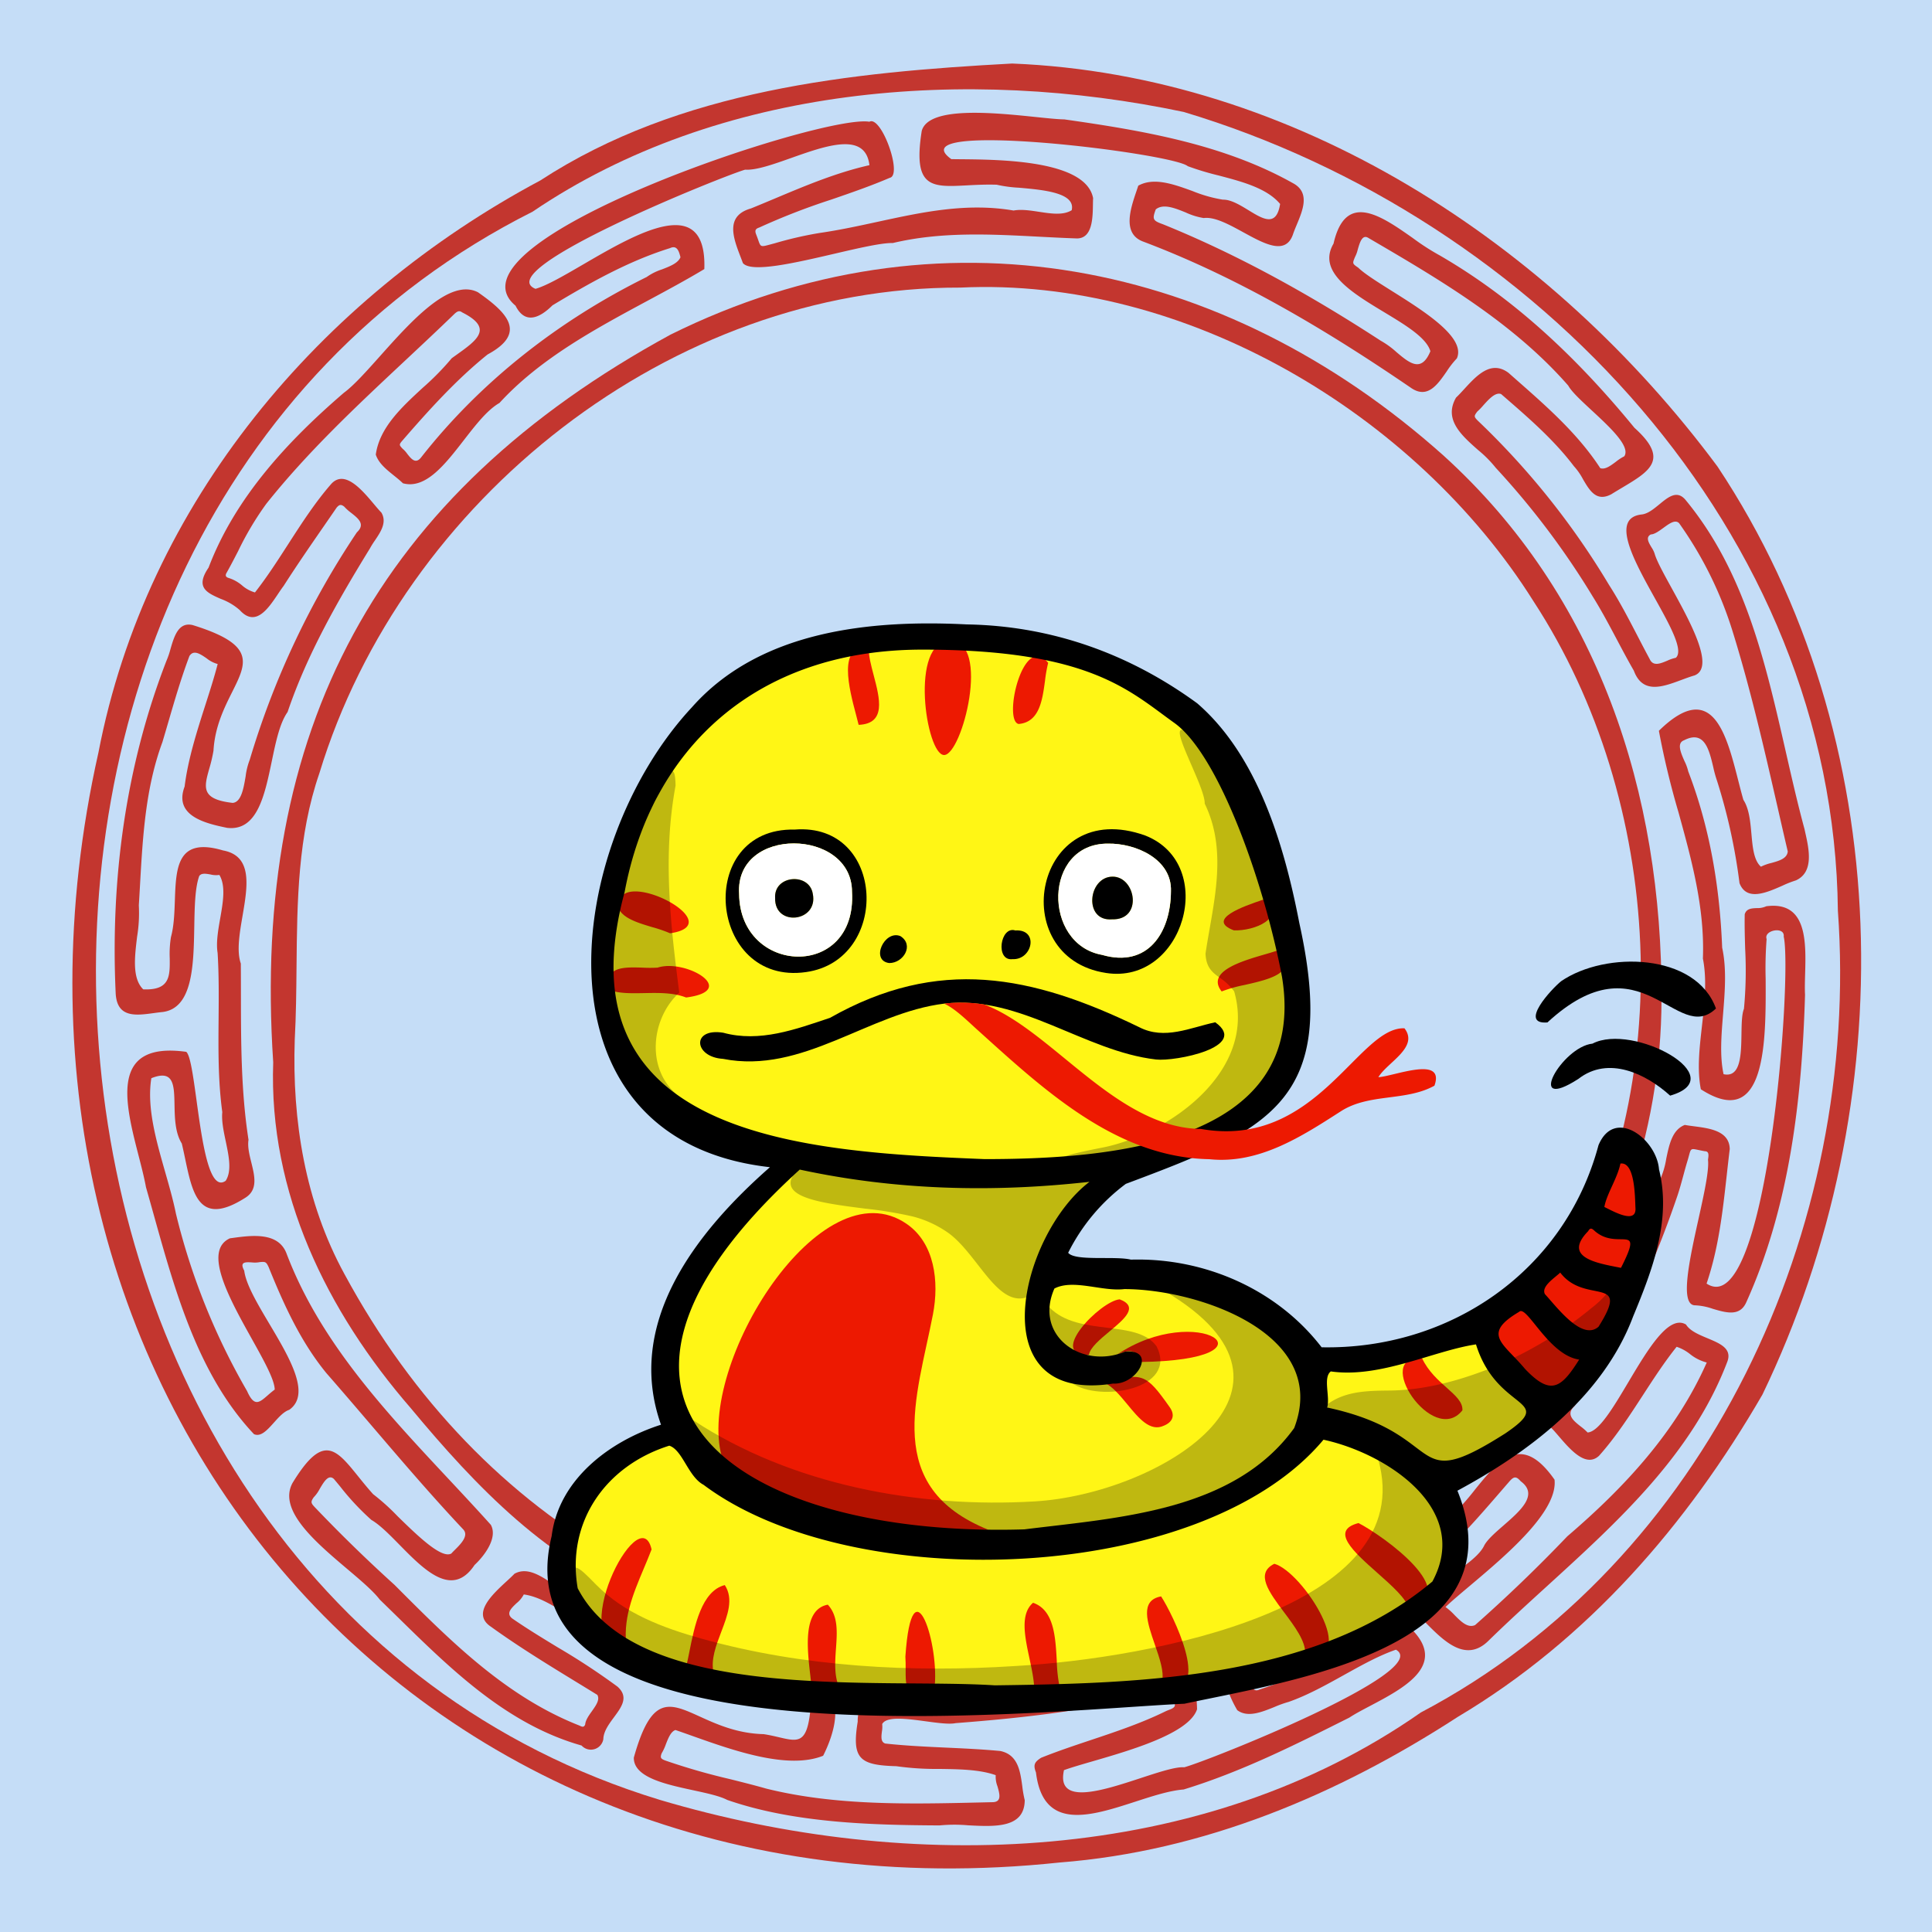
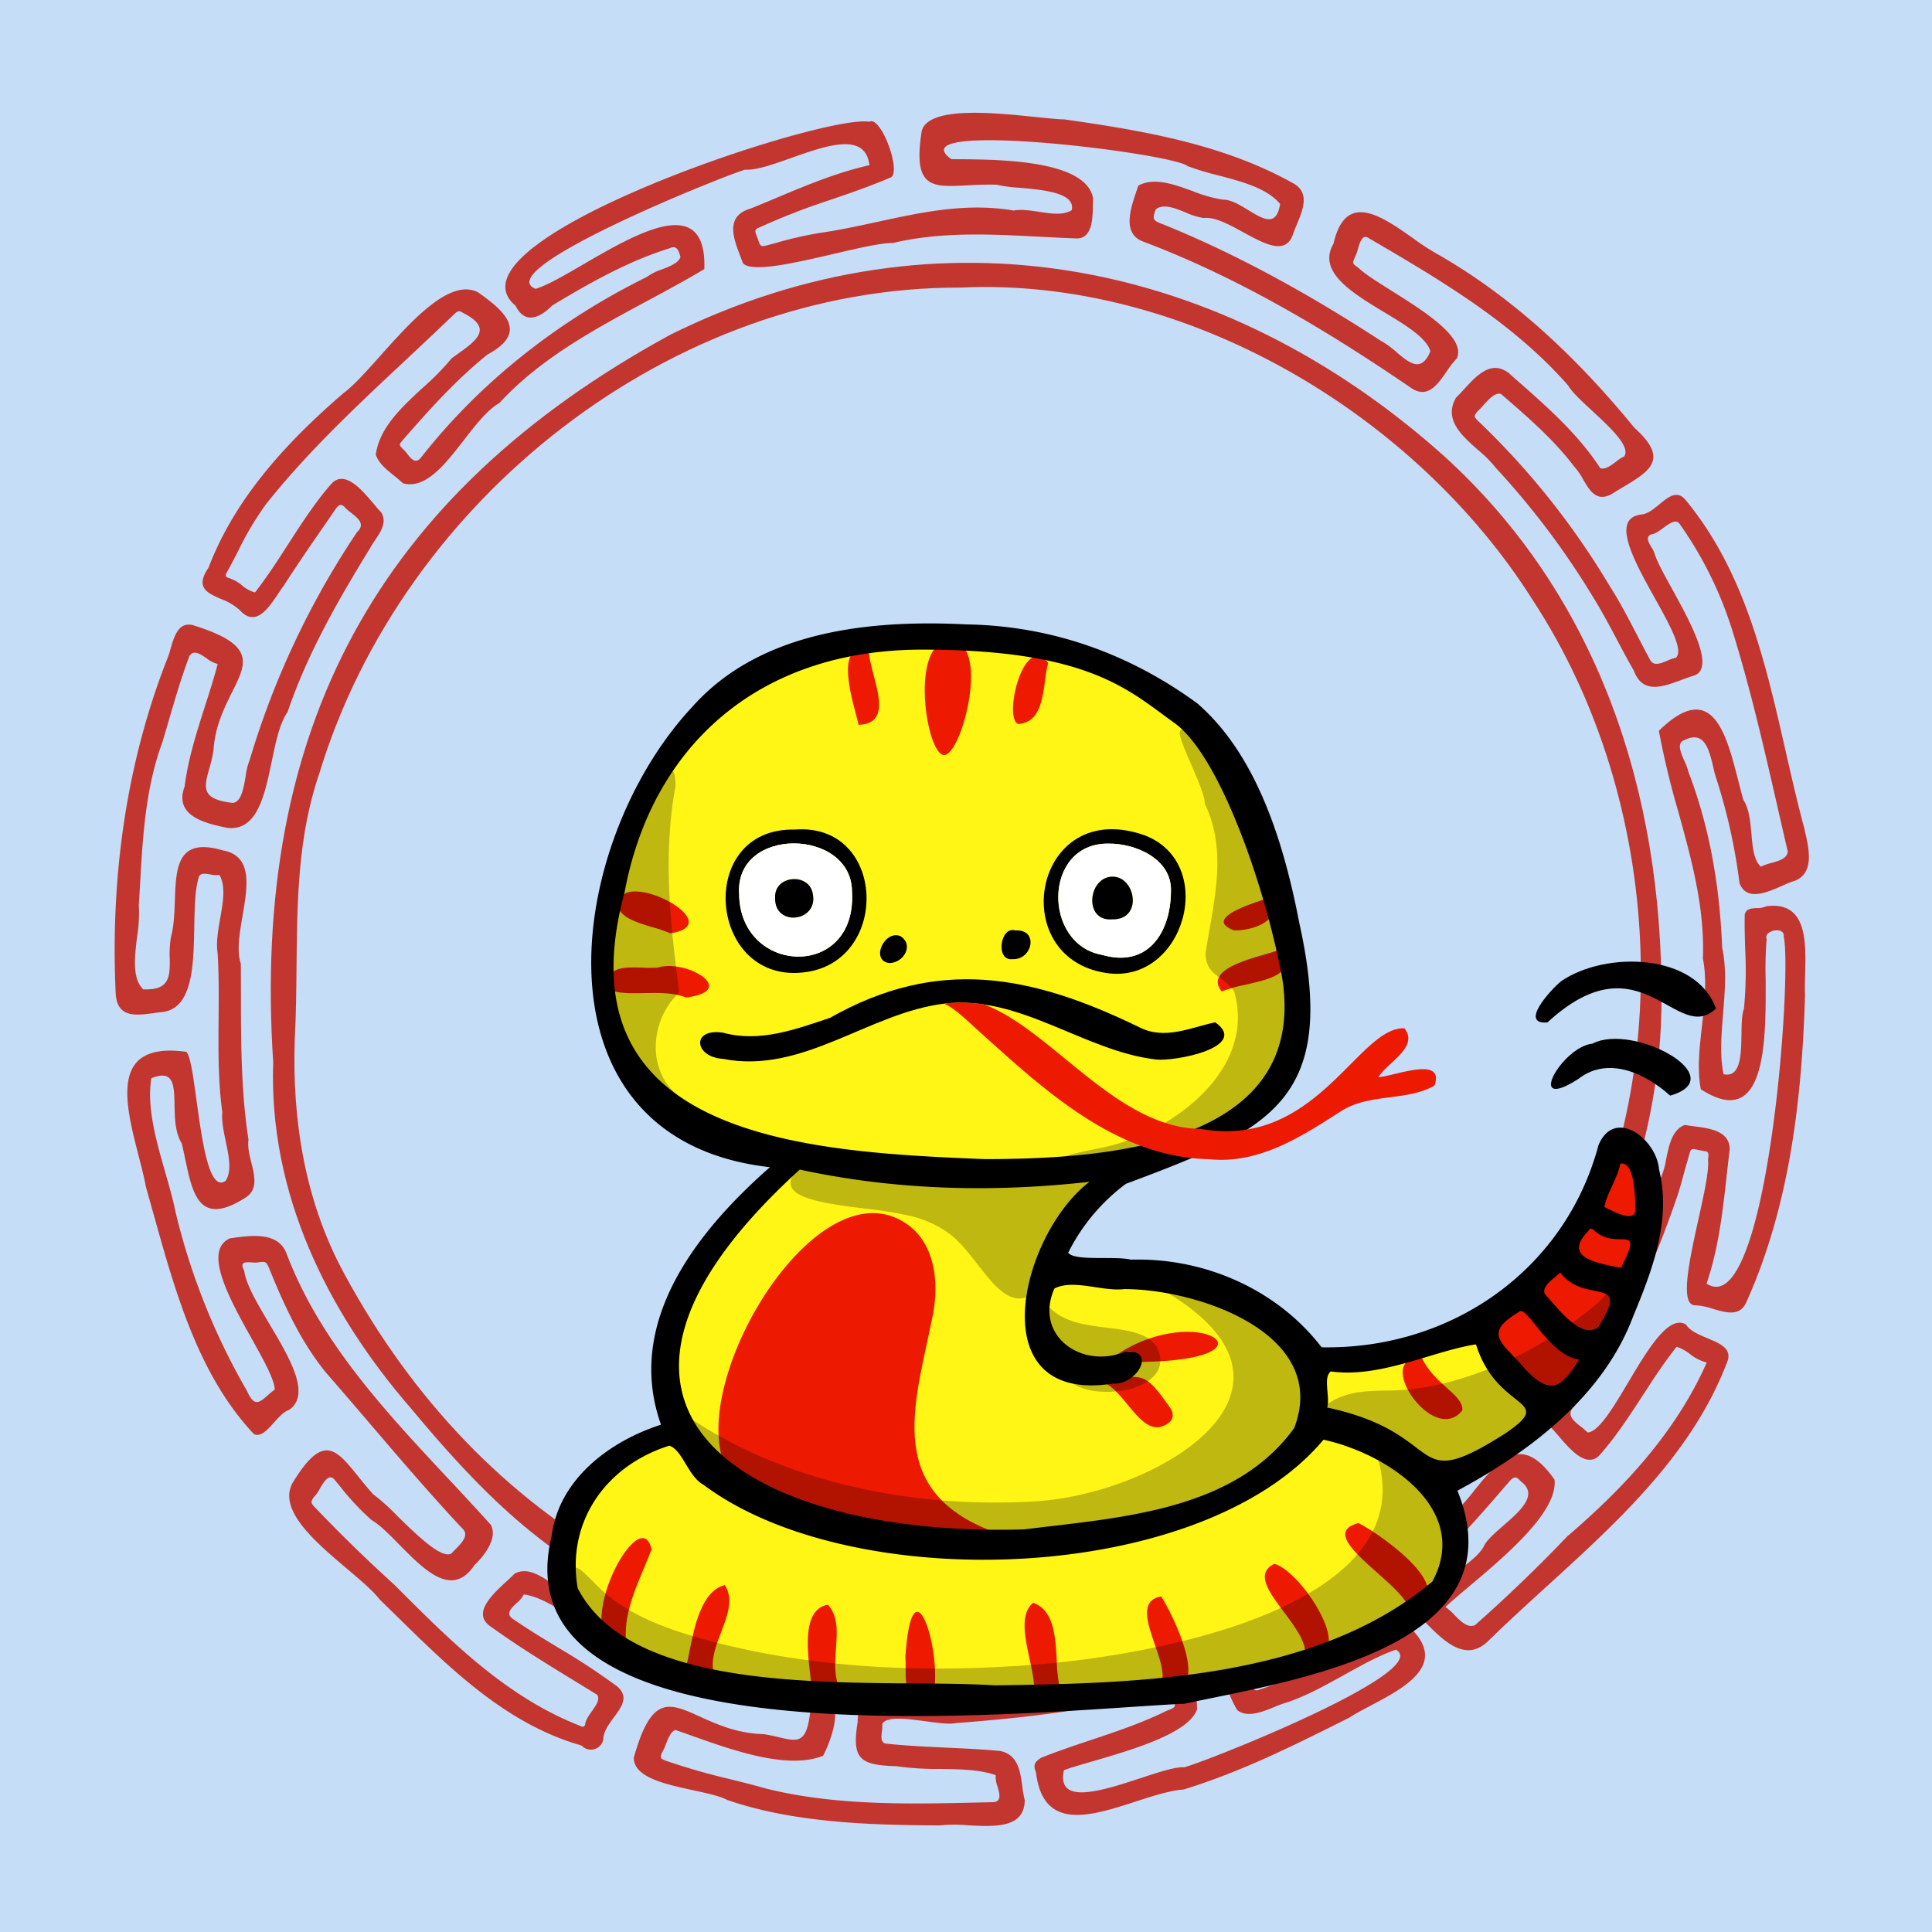
<svg xmlns="http://www.w3.org/2000/svg" width="600" height="600" viewBox="0 0 600 600">
  <path d="M600,0H0V600H600Z" style="fill: #C5DDF7" />
  <g>
    <path d="M379.751,502.708c76.47-32.696,136.221-107.402,136.247-192.533.273-63.978-19.564-125.117-67.773-168.76-68.099-60.789-156.742-78.737-239.976-37.5C117.042,153.621,78.035,226.717,84.848,329.909c-1.446,40.49,16.64,77.325,42.684,107.366,20.291,24.429,42.905,48.12,73.213,59.522C255.581,523.56,323.382,527.067,379.751,502.708ZM99.198,240.1c25.847-84.975,109.29-151.056,199.068-150.786,69.657-3.339,141.332,39.052,178.006,97.462,40.366,61.872,45.497,150.5,7.412,214.604C451.172,464.057,382.14,506.001,312.579,512.312c-89.009,3.138-162.985-37.831-205.608-116.638-12.19-22.312-16.29-47.658-15.433-72.81.408-7.513.479-15.075.551-22.639C92.281,279.9,92.472,259.557,99.198,240.1Z" style="fill: #C3362F;fill-rule: evenodd" />
    <path d="M291.755,566.901c-21.225-.112-45.227-.749-65.902-7.913-2.325-1.222-6.271-2.075-10.516-2.993-8.682-1.877-18.615-4.024-18.497-10.152,5.471-19.569,10.955-17.079,20.501-12.744,5.193,2.358,11.588,5.262,19.837,5.458,1.789.275,3.377.646,4.784.975,5.791,1.353,8.525,1.993,9.623-7.72-.018-2.326-3.163-2.807-5.978-3.237a16.751,16.751,0,0,1-3.211-.684c-18.663-4.017-36.512-11.186-53.632-19.486-3.816-1.377-7.629-3.825-11.41-6.252-4.978-3.195-9.898-6.354-14.69-6.98a8.559,8.559,0,0,1-2.225,2.695c-1.683,1.593-3.34,3.16-1.41,4.728,4.567,3.16,9.334,6.06,14.103,8.96a213.746,213.746,0,0,1,18.629,12.237c3.584,3.196,1.315,6.267-1.091,9.524-1.589,2.152-3.239,4.385-3.298,6.788a3.913,3.913,0,0,1-6.758,1.984c-23.09-6.542-40.329-23.442-57.052-39.835q-2.82-2.764-5.628-5.494c-2.067-2.704-5.905-5.953-10.094-9.499-9.835-8.324-21.611-18.292-16.986-26.719,9.478-15.562,13.456-10.629,20.396-2.023,1.398,1.734,2.917,3.617,4.625,5.512a67.125,67.125,0,0,1,7.57,6.816c6.205,6.058,13.7,13.374,16.735,11.601.257-.306.635-.681,1.063-1.106,1.783-1.769,4.421-4.385,2.657-6.328-9.863-10.481-19.218-21.425-28.581-32.378-4.634-5.421-9.27-10.844-13.97-16.214-8.006-9.785-13.203-21.248-17.926-32.924-.773-1.645-1.01-1.698-2.767-1.531a8.03,8.03,0,0,1-2.44.086c-2.007-.115-3.885-.223-2.371,2.552.539,4.292,4.116,10.309,7.836,16.57,6.29,10.583,12.992,21.86,6.13,26.666-1.674.539-3.23,2.276-4.749,3.971-2.066,2.305-4.064,4.534-6.195,3.569-17.207-18.271-24.376-43.958-31.104-68.066q-1.216-4.356-2.43-8.629c-.539-2.961-1.398-6.302-2.292-9.777-4.196-16.311-9.149-35.565,14.791-32.254,1.268,1.009,2.165,7.529,3.201,15.058,1.769,12.854,3.943,28.65,9.058,24.991,1.952-3.033.983-7.653.011-12.286-.665-3.17-1.332-6.347-1.064-9.025-1.313-9.657-1.232-19.358-1.15-29.068.057-6.797.114-13.598-.307-20.392-.512-3.19.151-6.987.809-10.751.886-5.07,1.761-10.08-.261-13.466a7.084,7.084,0,0,1-2.749-.142c-1.449-.253-2.862-.499-3.514.498-1.315,3.709-1.42,9.532-1.531,15.684-.218,12.035-.459,25.332-9.822,26.531-.904.084-1.844.212-2.792.341-5.591.759-11.454,1.554-11.801-6.274-1.611-35.094,3.03-70.327,15.801-103.202a25.487,25.487,0,0,0,1.209-3.544c1.16-3.98,2.495-8.559,6.937-7.476,19.592,6.069,16.82,11.611,12.221,20.807-2.425,4.849-5.358,10.713-5.789,18.206a47.137,47.137,0,0,1-1.31,5.566c-1.626,5.792-2.671,9.515,7.277,10.635,2.645-.241,3.357-4.389,4.013-8.214a21.479,21.479,0,0,1,1.285-5.198,260.818,260.818,0,0,1,33.257-70.597c2.716-2.524.482-4.289-1.735-6.041a14.977,14.977,0,0,1-2.198-1.971c-1.063-.817-1.551-.563-2.31.271q-1.92,2.799-3.853,5.59l-.004.006c-4.288,6.206-8.58,12.417-12.649,18.786-.549.713-1.133,1.585-1.752,2.509-3.058,4.563-6.98,10.415-11.873,4.975a18.508,18.508,0,0,0-5.859-3.465c-4.328-1.897-8.042-3.525-3.816-9.716,8.286-21.794,24.622-39.332,42.034-54.309,3.04-2.226,6.919-6.568,11.197-11.356,9.817-10.987,21.733-24.326,30.435-19.846,8.885,6.206,15.494,12.576,2.993,19.308-9.75,7.842-18.22,17.25-26.41,26.686-1.123,1.305-1.107,1.399-.006,2.578a8.288,8.288,0,0,1,1.431,1.564c1.244,1.587,2.599,3.317,4.304,1.184,18.664-23.797,43.025-42.697,70.091-56.065a17.415,17.415,0,0,1,4.722-2.357c2.509-.969,4.997-1.929,5.764-3.778l-.012-.048c-.412-1.618-.982-3.857-3.235-2.784-12.987,4.044-24.917,10.797-36.503,17.767-3.949,3.935-8.517,6.037-11.468.115-23.973-19.957,95.546-59.627,109.882-57.129,3.711-2.081,10.42,16.589,6.336,17.41-5.875,2.526-11.96,4.623-18.059,6.724a210.32,210.32,0,0,0-22.503,8.729c-1.185.381-1.404.957-.929,2.146.279.699.482,1.279.648,1.754.336.964.522,1.497.894,1.719.46.274,1.203.073,2.864-.376.399-.108.85-.23,1.363-.363a115.541,115.541,0,0,1,13.972-3.21c6.044-.871,12-2.162,17.935-3.45,13.902-3.015,27.696-6.007,42.261-3.511,2.411-.44,5.192-.017,7.948.402,3.75.57,7.451,1.133,10.102-.497,1.281-5.434-8.789-6.322-16.382-6.992a40.376,40.376,0,0,1-6.903-.931c-3.383-.107-6.491.057-9.269.203-11.005.578-16.831.884-14.01-16.934,2.16-7.733,22.4-5.639,35.479-4.286,3.696.383,6.821.706,8.804.731,24.411,3.479,49.7,7.739,71.397,20.031,4.845,2.923,2.657,8.17.785,12.66-.452,1.085-.886,2.126-1.198,3.079-2.297,6.466-8.764,2.926-15.391-.701-4.426-2.423-8.924-4.885-12.299-4.43a21.087,21.087,0,0,1-5.572-1.721c-3.446-1.393-7.005-2.832-9.329-.968-1.155,3.083-.904,3.498,2.231,4.62,23.706,9.594,46.229,22.232,67.599,36.144a26.72,26.72,0,0,1,4.923,3.567c4.023,3.389,7.731,6.512,10.533-.284-1.242-4.208-7.641-8.07-14.341-12.113-10.087-6.088-20.857-12.587-15.74-21.3,3.732-16.432,14.812-8.636,24.723-1.661a73.164,73.164,0,0,0,8.314,5.348C470.857,93.078,490.325,111.782,507.6,132.867c10.915,9.795,4.797,13.444-3.882,18.62-1.073.641-2.186,1.304-3.311,2.006-4.623,2.459-6.715-1.112-8.802-4.675a19.649,19.649,0,0,0-2.825-4.048c-6.137-8.108-13.949-14.887-21.6-21.527q-.495-.43-.989-.859c-1.776-.69-3.837,1.606-5.573,3.541a19.675,19.675,0,0,1-1.845,1.898c-1.042,1.4-1.057,1.576.172,2.819a241.495,241.495,0,0,1,40.713,50.947c3.313,5.151,6.119,10.564,8.925,15.976,1.235,2.382,2.47,4.764,3.748,7.124,1.064,2.338,3.279,1.409,5.458.495a12.562,12.562,0,0,1,2.662-.904c2.5-2.276-1.822-10.051-6.511-18.485-6.586-11.845-13.894-24.991-4.042-26.03,1.879-.222,3.689-1.71,5.451-3.157,2.849-2.342,5.57-4.578,8.251-1.184,18.262,22.18,24.643,50.177,30.949,77.845l.001.003c1.856,8.143,3.705,16.257,5.849,24.186.076.35.158.716.242,1.092l.003.014c1.142,5.096,2.758,12.308-2.937,14.858a32.922,32.922,0,0,0-4.145,1.629c-4.998,2.202-11.163,4.918-13.344-.793a177.881,177.881,0,0,0-6.96-31.716,37.163,37.163,0,0,1-1.188-4.299c-1.291-5.45-2.749-11.605-9.071-8.343-2.343.856-1.019,3.859.156,6.523a14.562,14.562,0,0,1,1.146,3.146c6.743,17.58,9.794,35.985,10.533,54.74,1.426,6.516.846,13.674.281,20.648-.537,6.614-1.059,13.063.156,18.643,5.345,1.16,5.458-6.063,5.558-12.484.05-3.178.097-6.159.773-7.831a126.764,126.764,0,0,0,.372-18.631v-.001c-.105-3.584-.209-7.158-.135-10.719.539-1.776,2.113-1.845,3.753-1.916a6.563,6.563,0,0,0,2.944-.571c12.702-1.676,12.344,11.013,12.058,21.106-.065,2.329-.127,4.521-.024,6.365-.959,32.455-4.784,65.759-18.292,95.612-2.006,4.387-6.208,3.154-10.339,1.942a19.116,19.116,0,0,0-5.727-1.104c-4.558-.443-1.508-14.234,1.266-26.77,1.723-7.788,3.338-15.092,2.956-18.41.013-.112.03-.232.047-.358.138-.988.321-2.305-1.011-2.302-.813-.142-1.469-.28-2.004-.393-1.183-.249-1.768-.372-2.136-.144-.359.224-.51.784-.808,1.892-.13.483-.288,1.07-.504,1.78-.449,1.475-.852,2.965-1.256,4.456v.001c-.556,2.053-1.113,4.107-1.788,6.127-7.86,23.122-17.981,45.092-31.908,65.319-2.909,2.686-.507,4.585,1.853,6.451a18.09,18.09,0,0,1,2.124,1.857c3.478-.21,7.932-7.693,12.636-15.595,6.081-10.216,12.579-21.132,17.923-17.935,1.234,1.986,3.988,3.137,6.662,4.254,3.914,1.635,7.656,3.198,6.202,7.208-10.843,28.616-33.62,49.371-56.026,69.788l-.002.002c-6.189,5.639-12.349,11.253-18.223,17-6.969,6.835-13.749.062-19.083-5.266q-.418-.418-.826-.823c-3.892-5.496,2.705-10.205,9.201-14.842,4.066-2.902,8.093-5.776,9.483-8.797,1.047-1.861,3.433-3.939,5.92-6.105,5.278-4.597,11.011-9.59,5.364-13.741-1.365-1.572-2.094-1.563-3.455-.019q-1.274,1.467-2.55,2.944c-9.521,11.011-19.238,22.248-31.416,30.255-12.899,9.256-25.953,18.007-40.457,24.591a6.832,6.832,0,0,1-3.007,1.45c-1.84.574-3.643,1.137-3.182,2.9.028.091.056.185.085.281.416,1.397.953,3.197,2.869,2.273a145.2,145.2,0,0,0,39.234-19.67c3.657-3.145,6.335-2.619,8.506,1.475,10.183,10.847-3.08,17.842-13.322,23.243-2.484,1.31-4.791,2.526-6.542,3.681l-.385.193c-16.646,8.354-33.163,16.642-51.067,22.124-4.359.332-9.595,2.029-14.95,3.765-13.938,4.518-28.686,9.299-30.902-9.049-.924-2.373-.461-3.242,1.598-4.567,5.052-2.027,10.229-3.758,15.416-5.493h.003c7.861-2.629,15.744-5.266,23.244-8.947.316-.151.652-.28.977-.406,1.413-.544,2.645-1.019,1.354-2.906l-.019-.049c-1.24-3.178-1.3-3.332-4.667-2.396-20.646,5.475-41.719,7.815-62.862,9.44-1.996.415-5.549-.065-9.278-.569-5.879-.794-12.194-1.647-13.527.857a8.357,8.357,0,0,1-.086,2.305c-.2,1.625-.403,3.272,1.045,3.742,6.281.686,12.613.978,18.949,1.271,5.609.259,11.22.519,16.799,1.051,5.467,1.164,6.158,6.231,6.805,10.972a35.859,35.859,0,0,0,.757,4.296c-.078,8.716-9.168,8.243-17.594,7.805A48.62,48.62,0,0,0,291.755,566.901ZM529.993,398.627c18.842,12.457,26.694-95.884,23.956-107.754.41-3.302-6.311-2.018-5.311.757a118.034,118.034,0,0,0-.299,12.351c.099,19.249.244,47.469-20.126,34.303-1.194-6.055-.434-12.764.34-19.594.801-7.068,1.617-14.267.298-21.008.601-15.765-3.518-30.687-7.609-45.511a257.291,257.291,0,0,1-6.062-25.217c16.563-16.231,20.932.883,24.636,15.396.537,2.104,1.06,4.153,1.604,6.038,1.797,2.76,2.157,6.762,2.503,10.601.378,4.204.739,8.212,2.95,10.174a14.635,14.635,0,0,1,3.217-1.151c2.409-.67,4.902-1.362,5.115-3.576q-1.541-6.605-3.046-13.234V251.2c-4.218-18.451-8.448-36.957-14.031-54.951a118.257,118.257,0,0,0-16.659-33.758c-1.195-1.246-3.023.087-4.891,1.448-1.353.986-2.727,1.988-3.897,2.036-1.681.859-.691,2.511.228,4.043a8.049,8.049,0,0,1,.941,1.891c.605,2.211,2.785,6.174,5.294,10.738,5.866,10.665,13.533,24.608,7.116,27.109-1.306.375-2.678.885-4.067,1.401-5.88,2.186-12.065,4.484-14.795-2.887-1.823-3.16-3.532-6.382-5.241-9.606l-.001-.001c-2.403-4.532-4.807-9.066-7.533-13.435a247.191,247.191,0,0,0-30.079-39.918,37.406,37.406,0,0,0-5.516-5.558c-5.206-4.602-10.747-9.5-6.84-16.269.82-.778,1.668-1.702,2.548-2.66,3.87-4.218,8.347-9.097,13.763-5.018q1.379,1.221,2.765,2.44c9.383,8.263,18.855,16.606,25.713,27.144,1.483.534,3.194-.745,4.86-1.99a14.618,14.618,0,0,1,2.607-1.694c1.992-3.037-4.429-8.985-10.099-14.237-3.273-3.033-6.296-5.833-7.306-7.708-17.003-19.473-39.971-32.969-62.076-45.866-1.91-1.207-2.667,1.405-3.305,3.611a9.666,9.666,0,0,1-.835,2.275l-.057.14c-.788,1.927-.796,1.949,1.052,3.214,1.956,1.901,5.904,4.38,10.346,7.171,10.253,6.44,23.143,14.537,20.277,20.996a27.642,27.642,0,0,0-3.139,4.02c-2.913,4.209-6.038,8.724-11.223,5.051-26.081-17.815-53.515-34.223-83.175-45.389-6.431-2.484-3.814-10.189-1.983-15.58.209-.615.408-1.199.582-1.742,4.84-2.677,10.935-.468,16.862,1.679a43.067,43.067,0,0,0,9.416,2.668c2.48-.065,5.299,1.658,7.962,3.285,4.561,2.788,8.663,5.294,9.809-1.954-4.113-4.908-11.803-6.926-19.143-8.853a87.6,87.6,0,0,1-9.533-2.876c-4.768-4.118-90.712-14.591-73.434-2.192.857.015,1.837.024,2.918.034,12.612.113,38.883.349,41.116,12.086-.035.567-.045,1.243-.056,1.983-.065,4.229-.16,10.54-4.991,10.525-3.898-.13-7.804-.334-11.713-.538-15.217-.794-30.477-1.59-45.441,1.964-3.474-.082-10.512,1.554-18.106,3.32-12.22,2.842-25.88,6.018-28.458,2.908-.232-.642-.488-1.309-.75-1.991-2.223-5.79-4.867-12.674,3.26-14.976,2.549-1.034,5.08-2.097,7.606-3.158,9.53-4.003,19.002-7.981,29.18-10.278-1.229-10.409-13.301-6.13-24.265-2.244-5.59,1.981-10.891,3.861-14.321,3.639-6.063,1.644-79.643,31.121-65.116,37.009,3.508-1,8.851-4.11,14.807-7.577,16.791-9.774,38.457-22.385,37.624,1.443-5.561,3.341-11.486,6.529-17.512,9.773-16.38,8.816-33.506,18.033-46.109,31.803-3.767,2.146-7.382,6.807-11.059,11.548-5.867,7.564-11.889,15.329-18.927,13.393-.851-.838-1.838-1.632-2.835-2.435-2.334-1.878-4.728-3.804-5.587-6.467,1.156-8.371,7.98-14.665,14.618-20.787a82.5,82.5,0,0,0,8.969-9.144c.495-.359.989-.711,1.476-1.058,6.398-4.565,11.569-8.254,1.768-13.17-.902-.688-1.532-.305-2.284.347-5.077,4.916-10.241,9.749-15.404,14.582-15.131,14.161-30.258,28.318-43.174,44.537a95.542,95.542,0,0,0-8.732,14.679c-1.151,2.229-2.305,4.462-3.539,6.662-.481.782-.404,1.348.539,1.643a11.906,11.906,0,0,1,4.228,2.331,10.444,10.444,0,0,0,4.011,2.184c3.669-4.673,6.975-9.801,10.299-14.959,4.198-6.512,8.425-13.071,13.45-18.812,4.154-4.407,9.481,1.924,13.204,6.35.872,1.036,1.655,1.967,2.316,2.632,1.768,3.022-.211,5.96-2.028,8.657a27.578,27.578,0,0,0-1.536,2.453c-9.921,16.153-19.479,32.801-25.578,50.822-2.435,3.414-3.655,9.274-4.908,15.289-2.215,10.637-4.531,21.756-13.842,20.679-6.829-1.395-16.661-3.713-13.223-12.833,1.033-8.441,3.827-17.163,6.468-25.409,1.405-4.386,2.767-8.637,3.797-12.639a9.4,9.4,0,0,1-3.44-1.771c-2.027-1.385-4.026-2.752-5.338-.708-2.52,6.692-4.529,13.576-6.535,20.451-.61,2.09-1.22,4.18-1.844,6.263-5.249,14.2-6.104,29.27-6.952,44.243-.122,2.161-.245,4.32-.38,6.474a44.894,44.894,0,0,1-.528,9.674c-.774,6.372-1.581,13.02,1.898,16.409,8.341.351,8.29-4.111,8.227-9.657a32.442,32.442,0,0,1,.381-6.581c.937-3.401,1.078-7.439,1.216-11.373.358-10.232.692-19.76,14.935-15.537,9.262,1.699,7.669,11.032,6.086,20.305-.938,5.497-1.873,10.973-.54,14.824.026,3.197.03,6.396.034,9.596.02,15.098.039,30.213,2.354,45.148-.34,2.133.267,4.59.872,7.039,1.056,4.276,2.106,8.527-1.901,10.983-14.203,9.019-16.307-.998-18.643-12.123-.331-1.577-.667-3.177-1.043-4.747-2.099-3.36-2.187-7.992-2.265-12.059-.118-6.15-.21-11.009-7.194-8.226-1.456,9.01,1.472,19.259,4.307,29.183,1.258,4.404,2.497,8.743,3.328,12.882a207.315,207.315,0,0,0,22.09,55.088c2.217,4.99,3.763,3.643,6.376,1.367.66-.575,1.389-1.21,2.213-1.817-.049-3.076-3.373-9.037-7.109-15.738-6.928-12.424-15.274-27.393-6.802-31.24q.392-.052.8-.108c5.929-.809,14.249-1.943,16.791,4.859,10.34,27.226,30.424,48.715,50.142,69.811,4.491,4.805,8.963,9.589,13.296,14.416,2.223,4.041-2.002,9.631-5.048,12.464-6.924,10.421-15.592,1.601-23.314-6.257-3.129-3.184-6.102-6.209-8.741-7.733a79.548,79.548,0,0,1-9.743-10.44c-.627-.758-1.254-1.516-1.885-2.267-1.667-1.559-3.072.81-4.384,3.022a11.36,11.36,0,0,1-1.907,2.679c-.973,1.425-.876,1.774.396,3.108q11.921,12.498,24.727,24.085l.583.584c16.931,16.971,34.077,34.156,56.868,43.114l.032.016c.637.313,1.347.662,1.718-.38.107-1.332,1.106-2.738,2.084-4.117,1.287-1.812,2.541-3.577,1.688-5.064q-3.12-1.926-6.249-3.834l-.007-.004c-9.077-5.551-18.151-11.1-26.791-17.335-6.084-4.018.408-9.999,4.899-14.136.937-.863,1.787-1.646,2.417-2.313,3.944-2.189,8.132.621,12.012,3.225a31.86,31.86,0,0,0,4.62,2.757c23.931,14.121,50.159,23.6,77.305,29.333,9.394,2.633,4.992,15.165,1.921,21.208-10.908,4.404-27.931-1.645-40.548-6.128-1.886-.671-3.674-1.306-5.328-1.866-1.437.514-2.207,2.48-2.956,4.392a15.979,15.979,0,0,1-1.329,2.864c-.493,1.358-.301,1.681,1.219,2.248a200.788,200.788,0,0,0,20.031,5.754h.001c3.775.944,7.551,1.889,11.291,2.955,21.543,5.332,44.329,4.803,66.44,4.289q1.989-.047,3.971-.091c2.712-.154,2.018-2.579,1.34-4.945a8.189,8.189,0,0,1-.538-3.44c-4.925-1.758-11.195-1.848-17.504-1.939a88.641,88.641,0,0,1-13.355-.847c-11.462-.319-13.877-2.294-11.999-13.832-.077-4.744,2.331-7.784,7.116-7.572,23.297,2.091,46.296-.285,69.07-4.742a50.914,50.914,0,0,0,11.019-2.118c9.578-2.57,17.952-4.818,18.177,10.589-2.468,7.448-20.204,12.602-32.534,16.185h-.001c-3.538,1.028-6.63,1.927-8.789,2.713-2.469,11.091,11.845,6.399,23.871,2.456,5.658-1.855,10.811-3.544,13.469-3.344,6.926-1.778,77.605-29.845,65.747-36.517-5.241,1.804-10.625,4.797-16.115,7.85-5.637,3.134-11.386,6.33-17.207,8.364a34.761,34.761,0,0,0-4.366,1.563c-4.008,1.627-8.383,3.403-11.592,1.001-2.605-4.459-7.037-14.051.284-16.394,25.103-9.387,48.003-25.534,66.83-44.471a80.682,80.682,0,0,0,6.729-7.637c7.474-9.224,14.408-17.78,24.694-3.084,1.095,9.879-15.014,23.459-26.259,32.939-3.029,2.552-5.704,4.808-7.596,6.613a18.631,18.631,0,0,1,2.77,2.467c2.026,2.044,4.131,4.167,6.411,3.146q14.88-13.155,28.64-27.564c17.767-15.21,33.707-32.348,43.308-53.979a13.78,13.78,0,0,1-5.217-2.633,13.534,13.534,0,0,0-4.137-2.251c-3.764,4.703-7.123,9.872-10.499,15.067-4.227,6.504-8.481,13.049-13.589,18.773-4.047,3.782-8.909-1.875-12.463-6.011-.912-1.061-1.737-2.021-2.441-2.697-1.891-5.059,4.541-15.228,11.207-25.767,5.625-8.894,11.417-18.051,12.512-24.621,1.238-3.202,2.385-6.43,3.532-9.656,1.996-5.614,3.99-11.224,6.455-16.691a25.575,25.575,0,0,0,2.067-6.837c.926-4.437,1.874-8.974,5.76-10.462.854.162,1.823.288,2.842.42,4.907.638,10.991,1.429,11.115,7.068-.331,2.682-.629,5.363-.927,8.041v.004C534.995,376.288,533.735,387.627,529.993,398.627Z" style="fill: #C3362F;fill-rule: evenodd" />
-     <path d="M329.063,578.418C126.026,600.008-13.294,428.709,30.58,233.665,45.484,156.187,99.254,92.62,167.816,56.032,211.099,27.808,264.06,22.44,314.34,19.73c87.845,3.541,167.579,55.83,219.063,125.181,56.204,84.554,57.481,197.868,13.938,288.186-23.412,40.435-54.212,76.055-94.644,100.119C415.41,557.407,373.837,574.939,329.063,578.418ZM570.772,282.836C569.552,165.227,476.726,67.496,367.655,34.78c-67.309-14.234-144.307-8.356-202.262,30.964C-32.731,165.399-8.825,493.81,204.925,558.968c77.531,23.028,168.364,20.393,236.319-27.137C530.411,484.907,577.89,381.184,570.772,282.836Z" style="fill: #C3362F;fill-rule: evenodd" />
  </g>
  <path d="M352.689,213.499c-32.016-19.902-81.5-22.6-114-3.5-38.003,22.336-63.392,76.223-44.441,114.906,5.937,12.119,17.934,19.749,30.727,24.046a274.222,274.222,0,0,0,27.214,7.548l-5.104,6.348c-39.077,32.306-45.886,58.711-34.927,77.979a58.169,58.169,0,0,0-10.468,6.673c-78.295,48.25,12.614,78.642,71.53,82.568a408.449,408.449,0,0,0,55.94-.455c57.519-4.103,159.519-28.928,113.679-69.459,10.831-4.447,21.256-9.76,29.714-16.679a50.919,50.919,0,0,1,4.636-3.475,141.816,141.816,0,0,1-15.298-20.36c-2.426-3.823-3.851-6.069-5.87-6.943-2.874-1.244-6.951.291-16.833,4.013-6.321,2.38-15.017,5.655-27.291,9.669q-3.447.705-6.743,1.421c-3.583-14.918-21.95-28.14-55.465-29.8l-26-1.5c1.682-8.425,5.034-17.372,11-23.89,1.353-1.478,2.765-2.909,4.177-4.341a11.601,11.601,0,0,1,3.306-2.383,8.296,8.296,0,0,0,3.517-3.038c22.864-4.526,44.154-16.8,54.5-35.348C407.45,283.852,387.847,235.354,352.689,213.499Z" style="fill: #FFF615" />
  <g>
    <path d="M507.92,372.497c-.361-4.486-.825-8.981-4.316-12.475C511.046,358.294,506.939,367.878,507.92,372.497Z" style="fill: #ED1901" />
    <path d="M285.189,483.096c-2.724-1.602.525-.527,2.02-.588C286.828,483.197,285.993,483.101,285.189,483.096Z" style="fill: #ED1901" />
    <path d="M307.001,475.1c-27.812,1.08-61.515-2.914-82.844-22.719-7.909-28.522,30.823-90.853,57.509-72.221,8.567,5.981,10.05,17.776,8.066,28.035C284.727,434.077,273.989,461.82,307.001,475.1Z" style="fill: #ED1901" />
    <path d="M508.19,377.5c1.269-16.536-4.002-27.067-10-4.5-2.514,7.233-15.667,22.19-23.532,30.448q-1.44,1.166-2.968,2.553c-12.285,6.582-6.068,12.856,1.229,20.22.256.259.513.518.771.78,6.793,7.875,13.999,3,18-5.5q.523-.997.983-1.977l.017-.024C500.29,408.3,508.19,391.464,508.19,377.5Z" style="fill: #ED1901" />
  </g>
  <g>
    <path d="M295.07,199c12.755,0,3.745,35.478-1.869,35.478C287.586,234.478,282.315,199,295.07,199Z" style="fill: #ED1901" />
    <path d="M321.108,526.743c.39-3.32-.499-7.487-1.395-11.687-1.466-6.867-2.949-13.821,1.114-17.299,6.478,2.233,6.94,10.419,7.363,17.94a45.371,45.371,0,0,0,1.08,9.095c.461,2.504-2.364,2.229-4.951,1.977A10.238,10.238,0,0,0,321.108,526.743Z" style="fill: #ED1901" />
    <path d="M441.629,421.814c-15.734-1.183,3.371,27.722,12.538,16.175.14-2.55-2.104-4.544-4.858-6.993C446.669,428.649,443.56,425.885,441.629,421.814Z" style="fill: #ED1901" />
    <path d="M271.326,209.695c1.909,7.252,3.963,15.057-4.671,15.413-.19-.834-.47-1.885-.788-3.079-2.119-7.965-5.921-22.259,3.936-20.646C269.735,203.649,270.518,206.622,271.326,209.695Z" style="fill: #ED1901" />
    <path d="M437.462,499.598c17.498-4.389-7.818-22.633-15.564-26.598-8.975,2.313-1.542,8.908,5.831,15.451C432.338,492.54,436.923,496.609,437.462,499.598Z" style="fill: #ED1901" />
    <path d="M395.758,485.646c8.952,2.484,27.103,31.391,9.564,28.023.276-3.867-3.222-8.533-6.587-13.024C394.104,494.466,389.723,488.62,395.758,485.646Z" style="fill: #ED1901" />
    <path d="M202.354,481.185c-3.737-16.509-27.709,30.583-7.667,31.033-1.495-9.085,1.859-17.051,5.24-25.083C200.758,485.162,201.591,483.184,202.354,481.185Z" style="fill: #ED1901" />
    <path d="M204.232,300.504c8.728-2.838,25.553,7.137,8.837,9.279-3.94-1.546-8.566-1.455-12.99-1.367-3.75.074-7.355.146-10.277-.785-2.676-7.534,3.928-7.315,9.859-7.119A40.995,40.995,0,0,0,204.232,300.504Z" style="fill: #ED1901" />
    <path d="M363.102,524.081h.004c13.048,1.729,1.155-22.7-2.514-28.306-6.697,1.211-4.32,8.084-1.949,14.941,1.467,4.243,2.932,8.48,2.245,11.366C360.981,524.081,361.007,524.081,363.102,524.081Z" style="fill: #ED1901" />
    <path d="M214.072,513.07c1.602-8.032,3.792-19.009,11.022-20.809,2.803,4.281.869,9.353-1.112,14.547-1.603,4.202-3.236,8.484-2.417,12.492.459,2.141-9.978.254-8.322-2.271.274-1.179.542-2.521.828-3.957Z" style="fill: #ED1901" />
    <path d="M257.204,525.105a9.866,9.866,0,0,1,4.065.219c-2.316-3.947-1.978-8.714-1.648-13.353.364-5.125.718-10.095-2.535-13.626-7.777,1.446-6.413,13.439-5.497,21.499l.001.001c.174,1.536.333,2.929.408,4.079C253.045,525.418,255.111,525.263,257.204,525.105Z" style="fill: #ED1901" />
    <path d="M281.173,514.486c2.081-30.485,10.913-3.37,8.975,10.319l.004.055c.111,1.508.114,1.545-1.442,1.546-7.502,1.753-7.48-2.798-7.454-8.086C281.262,517.059,281.268,515.756,281.173,514.486Z" style="fill: #ED1901" />
    <path d="M346.798,420.757c25.259-17.037,52.392,1.668,7.08,2.228C353.183,418.574,349.912,419.243,346.798,420.757Z" style="fill: #ED1901" />
    <path d="M208.105,289.843a42.079,42.079,0,0,0-5.486-1.895c-4.147-1.237-8.579-2.559-10.25-5.324C189.366,267.319,228.163,286.908,208.105,289.843Z" style="fill: #ED1901" />
    <path d="M363.193,436.918c-7.432-10.53-8.476-10.658-20.3-7.546,2.594,1.164,4.937,4.007,7.256,6.819,3.553,4.309,7.048,8.547,11.295,6.57C364.221,441.614,365.08,439.508,363.193,436.918Z" style="fill: #ED1901" />
    <path d="M316.341,224.841c-4.925-1.01,1.395-28.761,9.175-18.971a43.969,43.969,0,0,0-.977,5.537C323.712,217.503,322.791,224.295,316.341,224.841Z" style="fill: #ED1901" />
    <path d="M392.844,296.38c-7.254,2.112-18.333,5.337-13.451,11.519a44.499,44.499,0,0,1,7.208-2.026c7.789-1.776,16.614-3.789,10.599-10.873C396.173,295.411,394.624,295.862,392.844,296.38Z" style="fill: #ED1901" />
-     <path d="M347.732,403.518c6.019,2.301,1.523,6.053-3.135,9.939-2.987,2.492-6.04,5.04-6.43,7.296C324.985,421.235,341.736,404.013,347.732,403.518Z" style="fill: #ED1901" />
    <path d="M391.807,279.566c-5.094,1.73-17.599,5.977-8.608,9.367,6.382.234,16.383-3.843,9.723-9.749C392.614,279.292,392.237,279.42,391.807,279.566Z" style="fill: #ED1901" />
  </g>
  <g style="opacity: 0.25">
    <path d="M388.236,262.11C408.69,314,404.99,352.256,344.191,358c-14.112,2.452-21.621,2.271-1.811-1.61,19.81-3.88,48.183-23.243,40.897-48.526a17.54,17.54,0,0,0-4.384-4.151c-2.351-1.717-4.318-3.153-4.51-7.57.375-2.533.826-5.105,1.282-7.703,2.251-12.823,4.614-26.286-1.53-38.863.079-2.295-2.109-7.327-4.179-12.091-2.916-6.71-5.601-12.887-1.397-10.129,7.531,6.371,11.487,15.785,15.386,25.061C385.33,255.714,386.708,258.992,388.236,262.11Z" />
    <path d="M421.19,507c-47.972,23.184-210.5,41-242.237-12.571-2.879-11.446.643-7.973,6.093-2.381,8.736,8.964,20.853,13.508,32.908,16.876,31.468,8.792,65.108,10.558,97.409,8.471,41.822-2.35,125.934-18.058,112.616-64.306C460.004,469.277,454.69,496,421.19,507Z" />
    <path d="M361.858,401.048c51.687,30.598-2.629,63.002-40.504,65.224C285.267,468.42,245.973,461.257,215.19,441c11.914,40.591,103.5,41.728,155.585,24.578C427.19,447.001,409.257,407.426,361.858,401.048Z" />
    <path d="M333.748,366.704c4.701-.651,7.165-.992,7.714-.123.605.957-1.111,3.381-4.715,8.474-3.945,5.573-10.152,14.343-18.057,27.886-5.722,1.736-10.226-4.036-15.032-10.196-2.769-3.55-5.64-7.229-8.902-9.674a33.552,33.552,0,0,0-11.384-5.303,126.672,126.672,0,0,0-14.764-2.425c-14.368-1.833-29.234-3.73-20.469-12.675C294.981,372.07,321.705,368.371,333.748,366.704Z" />
    <path d="M202.421,250.703C187.689,282.5,181.077,319.955,210.29,340c-9.708-8.103-8.156-23.656.659-31.729-2.693-20.952-5.205-42.389-1.15-64.255-.104-8.573-2.598-3.212-4.998,1.948A52.061,52.061,0,0,1,202.421,250.703Z" />
    <path d="M499.06,408.298c1.882-3.407,2.921-7.071-.014-6.59a31.567,31.567,0,0,1-4.934,4.63c-.389.319-.773.635-1.144.944a121.619,121.619,0,0,1-29.135,17.26c-.242.107-.505.216-.787.327-10.04,3.965-20.704,6.867-31.499,6.976-6.921.071-13.918.142-19.582,4.479-.351,1.538,4.154,2.786,9.135,4.165,4.663,1.291,9.742,2.697,11.644,4.565,4.019,2.747,12.323,8.512,13.388,9.593a24.779,24.779,0,0,0,3.719-.329,41.631,41.631,0,0,0,11.153-3.185,34.606,34.606,0,0,0,8.926-5.108c10.903-7.747,18.955-19.28,23.483-28.046.959-1.857,2.055-3.654,3.15-5.449C497.417,411.128,498.272,409.727,499.06,408.298Z" />
    <path d="M352.047,419.949c7.076,10.072-13.088,10.307-19.154,9.551,8.544,6.091,33.069,1.966,26.289-11.389-3.083-4.265-9.042-4.996-15.376-5.773-6.469-.793-13.328-1.635-17.915-6.338C319.93,419.97,338.19,426,352.047,419.949Z" />
  </g>
  <g>
-     <path d="M300.264,193.92c26.314.441,50.429,9.087,71.526,24.488,18.896,16.309,27.115,44.328,31.722,68.234,12.233,55.236-8.805,64.141-53.865,81.009a60.156,60.156,0,0,0-17.918,21.412c2.172,2.693,14.539.921,19.492,2.13,23.089-.669,45.511,9.394,59.223,27.219,39.841.766,75.523-23.652,85.982-62.754,4.993-11.964,18.102-1.866,18.794,7.513,3.935,15.661-2.1,31.343-8.048,45.694-9.476,25.204-32.842,42.38-54.558,54.085,19.77,48.692-51.19,58.962-84.779,66.158-43.357,1.924-214.548,21.707-196.509-52.08,2.193-17.629,18.043-29.479,33.956-34.572-11.164-31.431,10.594-59.571,33.83-79.976-75.537-8.48-64.025-100.107-24.231-142.828C235.967,195.811,270.293,192.398,300.264,193.92Zm5.538,166.054c37.657-.009,100.966-4.217,92.324-56.662-5.393-28.552-19.437-68.812-33.437-78.812s-26.332-22.757-78.246-22.757-84.179,30.95-92.458,75.275C173.229,353.586,250.701,357.754,305.802,359.974Zm32.555,7.049c-30.156,3.38-60.257,2.626-89.982-3.799C165.85,438.301,233.277,477.58,318.12,474.957c29.238-3.643,65.047-5.527,83.797-31.453,11.213-29.26-29.877-43.183-52.775-43.163-6.868.819-15.786-3.215-21.682-.183-6.481,14.627,8.533,25.175,21.855,19.623,10.144-.974,3.949,10.369-3.658,9.902C303.982,436.229,316.86,383.404,338.357,367.023ZM308.935,523.398c44.805-.588,99.801-1.898,135.908-32.246,12.209-22.623-14.291-39.809-33.821-44.039-37.664,45.034-146.203,48.732-192.52,14.015-4.795-2.539-6.524-10.849-10.648-12.158-19.63,6.163-32.018,23.566-28.445,44.277C198.026,529.127,272.671,521.045,308.935,523.398Zm103.226-86.28c38.113,8.137,24.466,27.643,55.329,8.034,16.27-11.051-2.531-6.448-9.11-27.641-13.13,1.958-29.764,10.586-45.08,8.395C410.78,427.78,413.157,433.858,412.161,437.118Zm78.262-14.889c-9.542-1.358-16.339-17.264-18.666-14.816-11.833,6.997-4.723,9.776,1.833,17.698C481.585,433.539,484.817,431.155,490.423,422.229Zm-5.879-27.023c-1.561,1.561-6.037,4.286-4.751,6.703,3.562,3.81,11.472,14.654,16.638,10.127C506.72,395.722,492.243,405.384,484.544,395.206Zm18.867-1.465c7.465-14.706-1.112-4.94-8.354-11.627-.766-.688-1.236-.84-1.843.238C485.118,390.652,496.208,392.318,503.411,393.741Zm4.493-18.626c-.162-3.556-.164-14.396-4.67-13.76-.933,4.585-4.3,9.469-4.986,13.489,2.383,1.113,10.051,5.635,9.656.271Z" style="fill: #000" />
+     <path d="M300.264,193.92c26.314.441,50.429,9.087,71.526,24.488,18.896,16.309,27.115,44.328,31.722,68.234,12.233,55.236-8.805,64.141-53.865,81.009a60.156,60.156,0,0,0-17.918,21.412c2.172,2.693,14.539.921,19.492,2.13,23.089-.669,45.511,9.394,59.223,27.219,39.841.766,75.523-23.652,85.982-62.754,4.993-11.964,18.102-1.866,18.794,7.513,3.935,15.661-2.1,31.343-8.048,45.694-9.476,25.204-32.842,42.38-54.558,54.085,19.77,48.692-51.19,58.962-84.779,66.158-43.357,1.924-214.548,21.707-196.509-52.08,2.193-17.629,18.043-29.479,33.956-34.572-11.164-31.431,10.594-59.571,33.83-79.976-75.537-8.48-64.025-100.107-24.231-142.828C235.967,195.811,270.293,192.398,300.264,193.92m5.538,166.054c37.657-.009,100.966-4.217,92.324-56.662-5.393-28.552-19.437-68.812-33.437-78.812s-26.332-22.757-78.246-22.757-84.179,30.95-92.458,75.275C173.229,353.586,250.701,357.754,305.802,359.974Zm32.555,7.049c-30.156,3.38-60.257,2.626-89.982-3.799C165.85,438.301,233.277,477.58,318.12,474.957c29.238-3.643,65.047-5.527,83.797-31.453,11.213-29.26-29.877-43.183-52.775-43.163-6.868.819-15.786-3.215-21.682-.183-6.481,14.627,8.533,25.175,21.855,19.623,10.144-.974,3.949,10.369-3.658,9.902C303.982,436.229,316.86,383.404,338.357,367.023ZM308.935,523.398c44.805-.588,99.801-1.898,135.908-32.246,12.209-22.623-14.291-39.809-33.821-44.039-37.664,45.034-146.203,48.732-192.52,14.015-4.795-2.539-6.524-10.849-10.648-12.158-19.63,6.163-32.018,23.566-28.445,44.277C198.026,529.127,272.671,521.045,308.935,523.398Zm103.226-86.28c38.113,8.137,24.466,27.643,55.329,8.034,16.27-11.051-2.531-6.448-9.11-27.641-13.13,1.958-29.764,10.586-45.08,8.395C410.78,427.78,413.157,433.858,412.161,437.118Zm78.262-14.889c-9.542-1.358-16.339-17.264-18.666-14.816-11.833,6.997-4.723,9.776,1.833,17.698C481.585,433.539,484.817,431.155,490.423,422.229Zm-5.879-27.023c-1.561,1.561-6.037,4.286-4.751,6.703,3.562,3.81,11.472,14.654,16.638,10.127C506.72,395.722,492.243,405.384,484.544,395.206Zm18.867-1.465c7.465-14.706-1.112-4.94-8.354-11.627-.766-.688-1.236-.84-1.843.238C485.118,390.652,496.208,392.318,503.411,393.741Zm4.493-18.626c-.162-3.556-.164-14.396-4.67-13.76-.933,4.585-4.3,9.469-4.986,13.489,2.383,1.113,10.051,5.635,9.656.271Z" style="fill: #000" />
    <path d="M532.91,313.2c-12.206,11.687-23.167-22.588-52.347,4.33-9.022.7,1.279-10.412,4.282-12.821C498.612,295.279,526.676,295.913,532.91,313.2Z" style="fill: #000" />
    <path d="M518.681,340.259c-7.442-6.733-19.137-12.489-28.502-5.196-16.783,10.801-5.156-9.959,4.381-10.955C507.15,317.536,538.355,334.567,518.681,340.259Z" style="fill: #000" />
    <path d="M359.023,329.037c-22.358-2.584-42.104-20.086-65.715-17.361-23.418,2.8-44.054,22.045-68.762,17.162-9.08-.553-9.892-9.702.051-8.118,11.33,3.103,22.491-1.045,33.174-4.623,33.642-19.068,62.596-13.328,96.047,2.917,7.862,4.046,15.79.129,23.584-1.533C388.183,325.159,364.957,329.719,359.023,329.037Z" style="fill: #000" />
    <path d="M314.453,297.871c-5.439.675-3.821-10.404.86-8.912C322.744,288.508,320.638,298.184,314.453,297.871Z" style="fill: #000" />
    <path d="M276.155,299.084c-5.934-.768-1.501-10.366,3.455-8.375C283.995,293.448,280.58,299.111,276.155,299.084Z" style="fill: #000" />
  </g>
  <path d="M375.579,360c-28.949-.503-51.565-21.715-71.969-40.111-2.606-2.306-6.921-6.699-10.421-8.199a44.075,44.075,0,0,1,12.5.27c20.97,7.904,41.081,38.378,67.266,38.642,35.932,6.336,48.777-31.829,63.212-31.253,4.585,5.923-5.335,10.559-8.102,15.183,4.844-.267,20.802-6.881,17.416,2.633-8.814,4.913-20.185,2.315-28.949,7.88C404.161,353.001,390.951,361.596,375.579,360Z" style="fill: #ED1901" />
  <g>
    <path d="M343.482,302.16c-31.606-4.821-22.338-55.102,12.222-42.668C378.457,268.501,367.606,305.925,343.482,302.16Zm.594-40.168c-20.171-.072-20.314,31.273-1.824,34.551,14.211,4.13,21.354-6.907,21.395-19.79C363.997,266.848,352.8,261.853,344.076,261.992Z" />
    <path d="M246.78,257.633c28.401-2.273,29.866,40.543,3.561,44.251C219.877,306.282,215.592,256.964,246.78,257.633Zm-17.24,19.991c.26,25.315,36.665,26.79,35.057-.661C264.607,257.158,228.171,256.459,229.54,277.624Z" />
    <path d="M344.076,261.992c8.722-.145,19.922,4.861,19.572,14.762-.043,12.872-7.188,23.929-21.397,19.788C323.764,293.263,323.903,261.919,344.076,261.992Zm1.272,23.517c9.715.264,7.385-13.316.144-13.261C337.855,272.329,336.448,286.22,345.348,285.509Z" style="fill: #fff" />
    <path d="M229.54,277.624c-1.367-21.165,35.069-20.467,35.059-.66C266.2,304.42,229.797,302.932,229.54,277.624Zm11.18,1.268c-.233,9.061,13.516,7.473,11.7-1.319C251.342,270.882,240.279,271.742,240.72,278.892Z" style="fill: #fff" />
    <path d="M345.348,285.509c-8.9.711-7.493-13.181.145-13.261C352.735,272.196,355.062,285.773,345.348,285.509Z" />
    <path d="M240.72,278.892c-.441-7.15,10.623-8.011,11.7-1.319C254.234,286.366,240.487,287.952,240.72,278.892Z" />
  </g>
</svg>